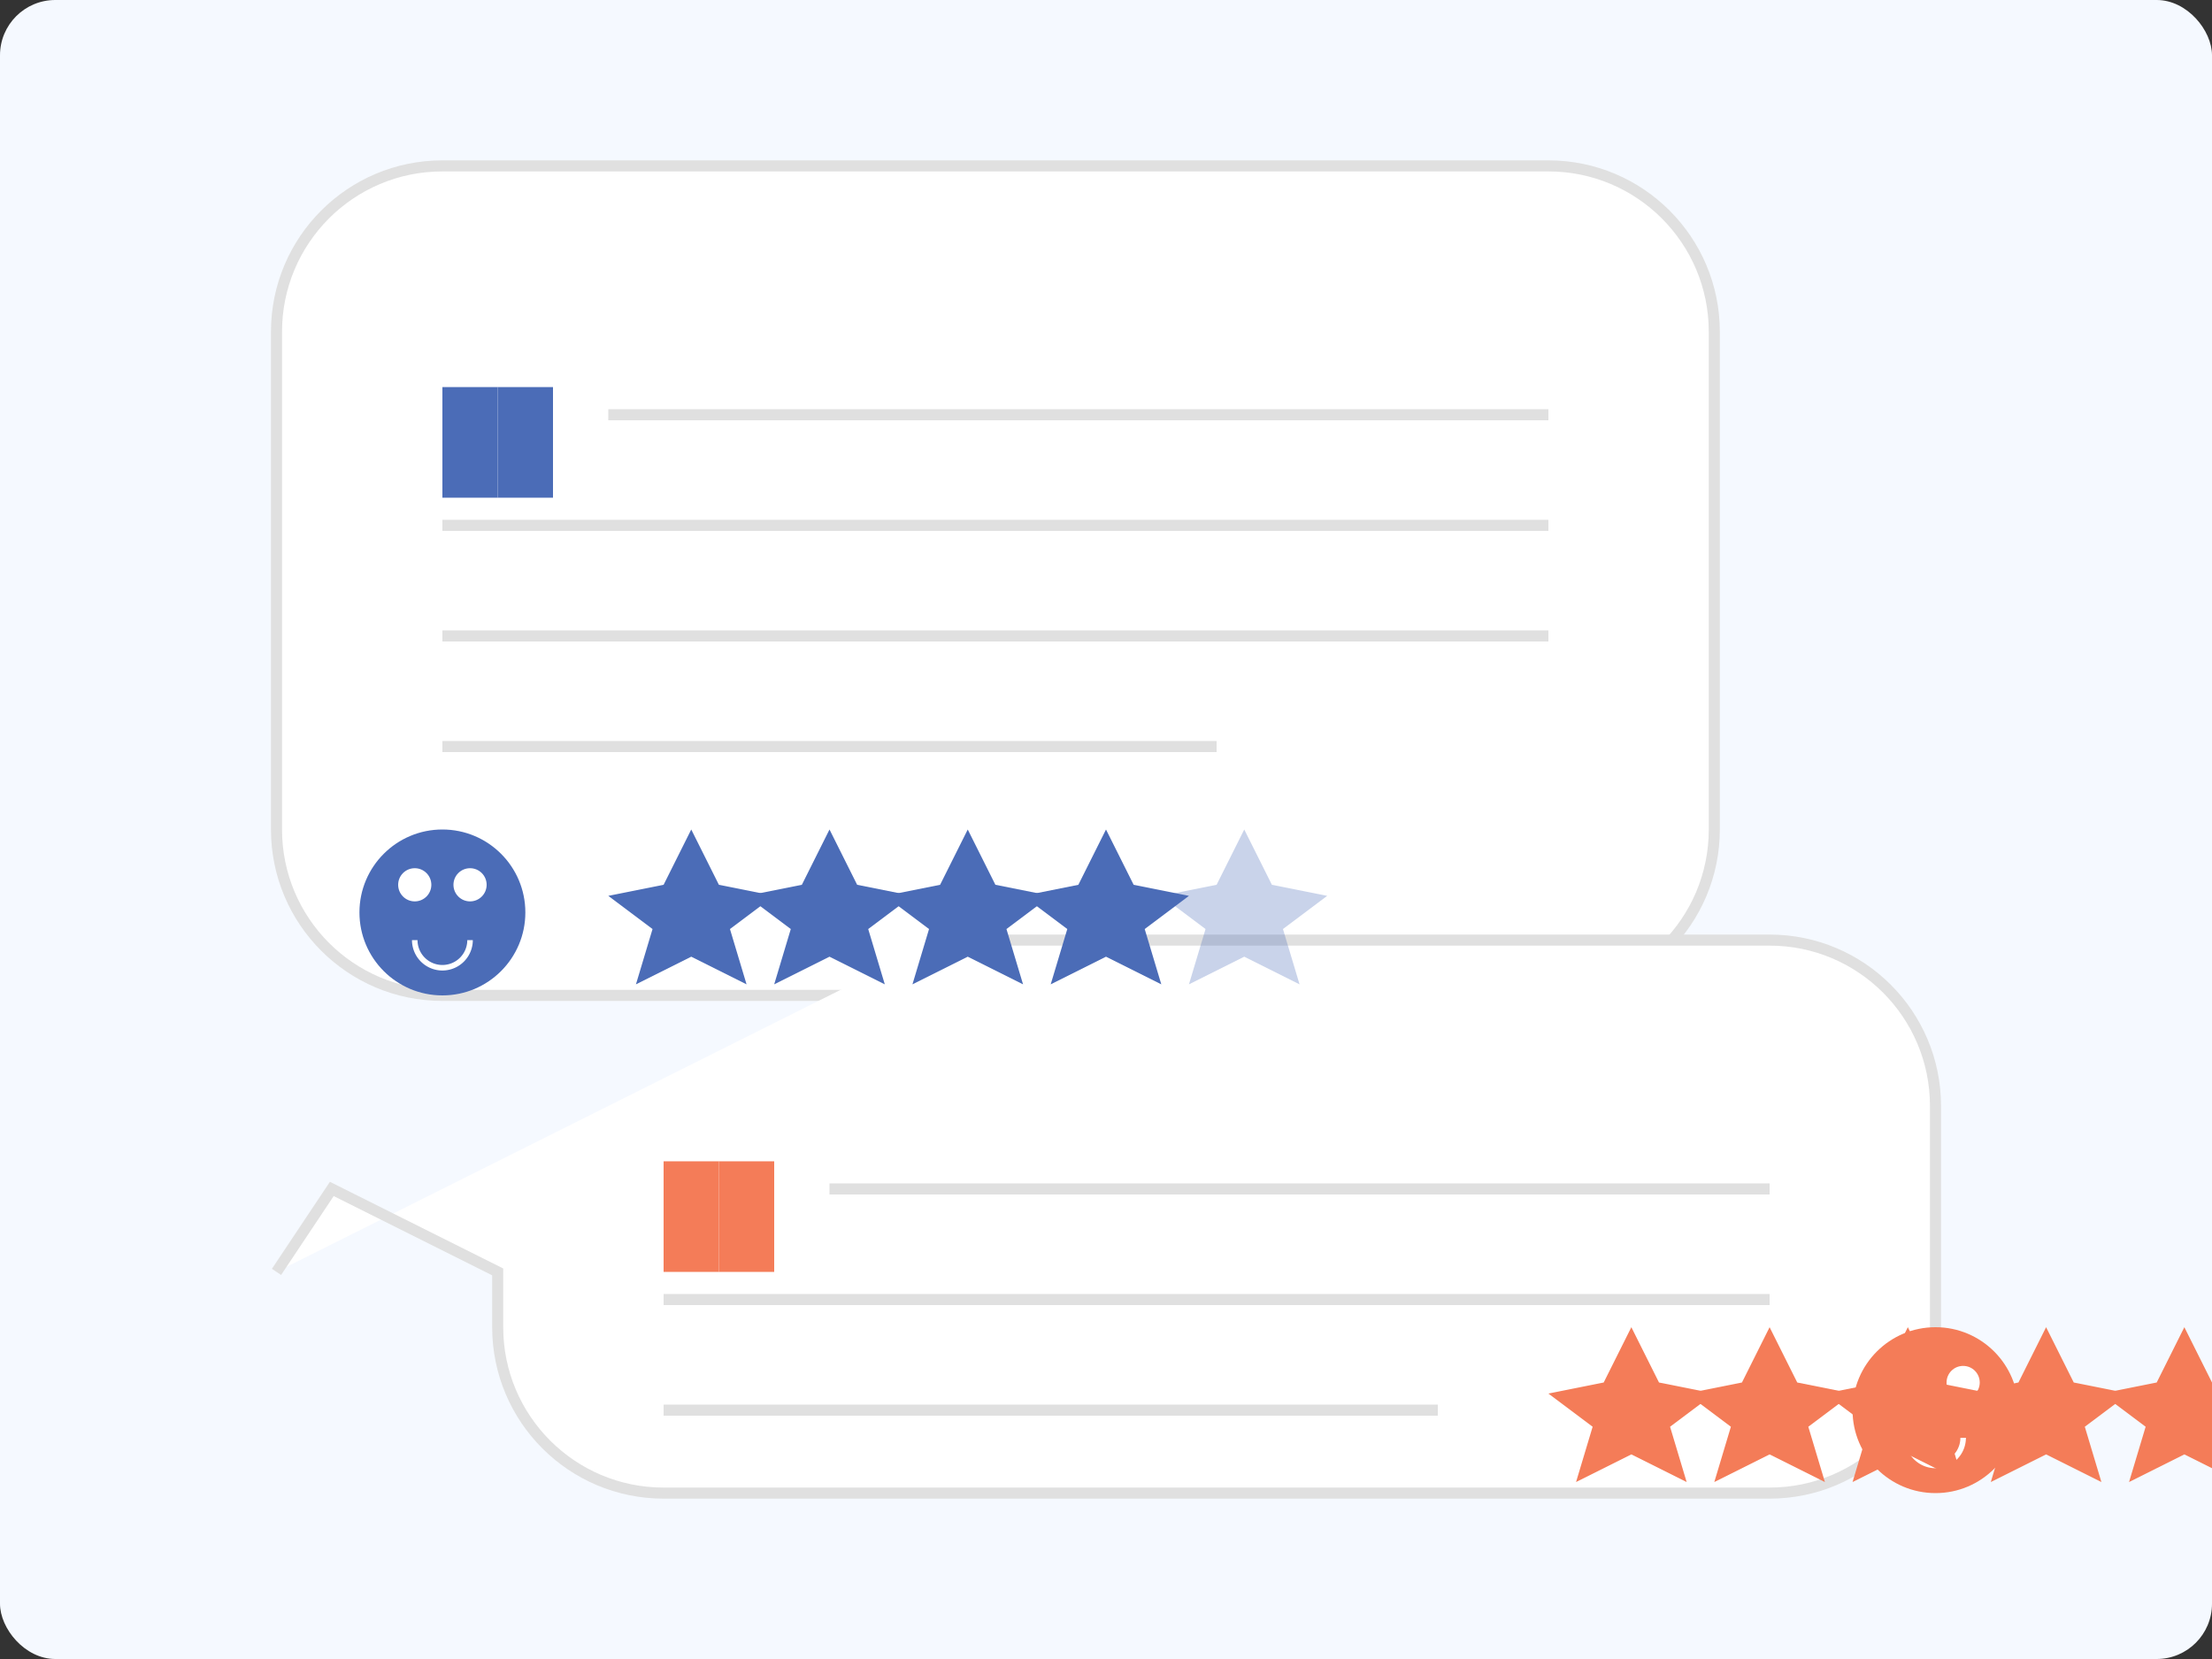
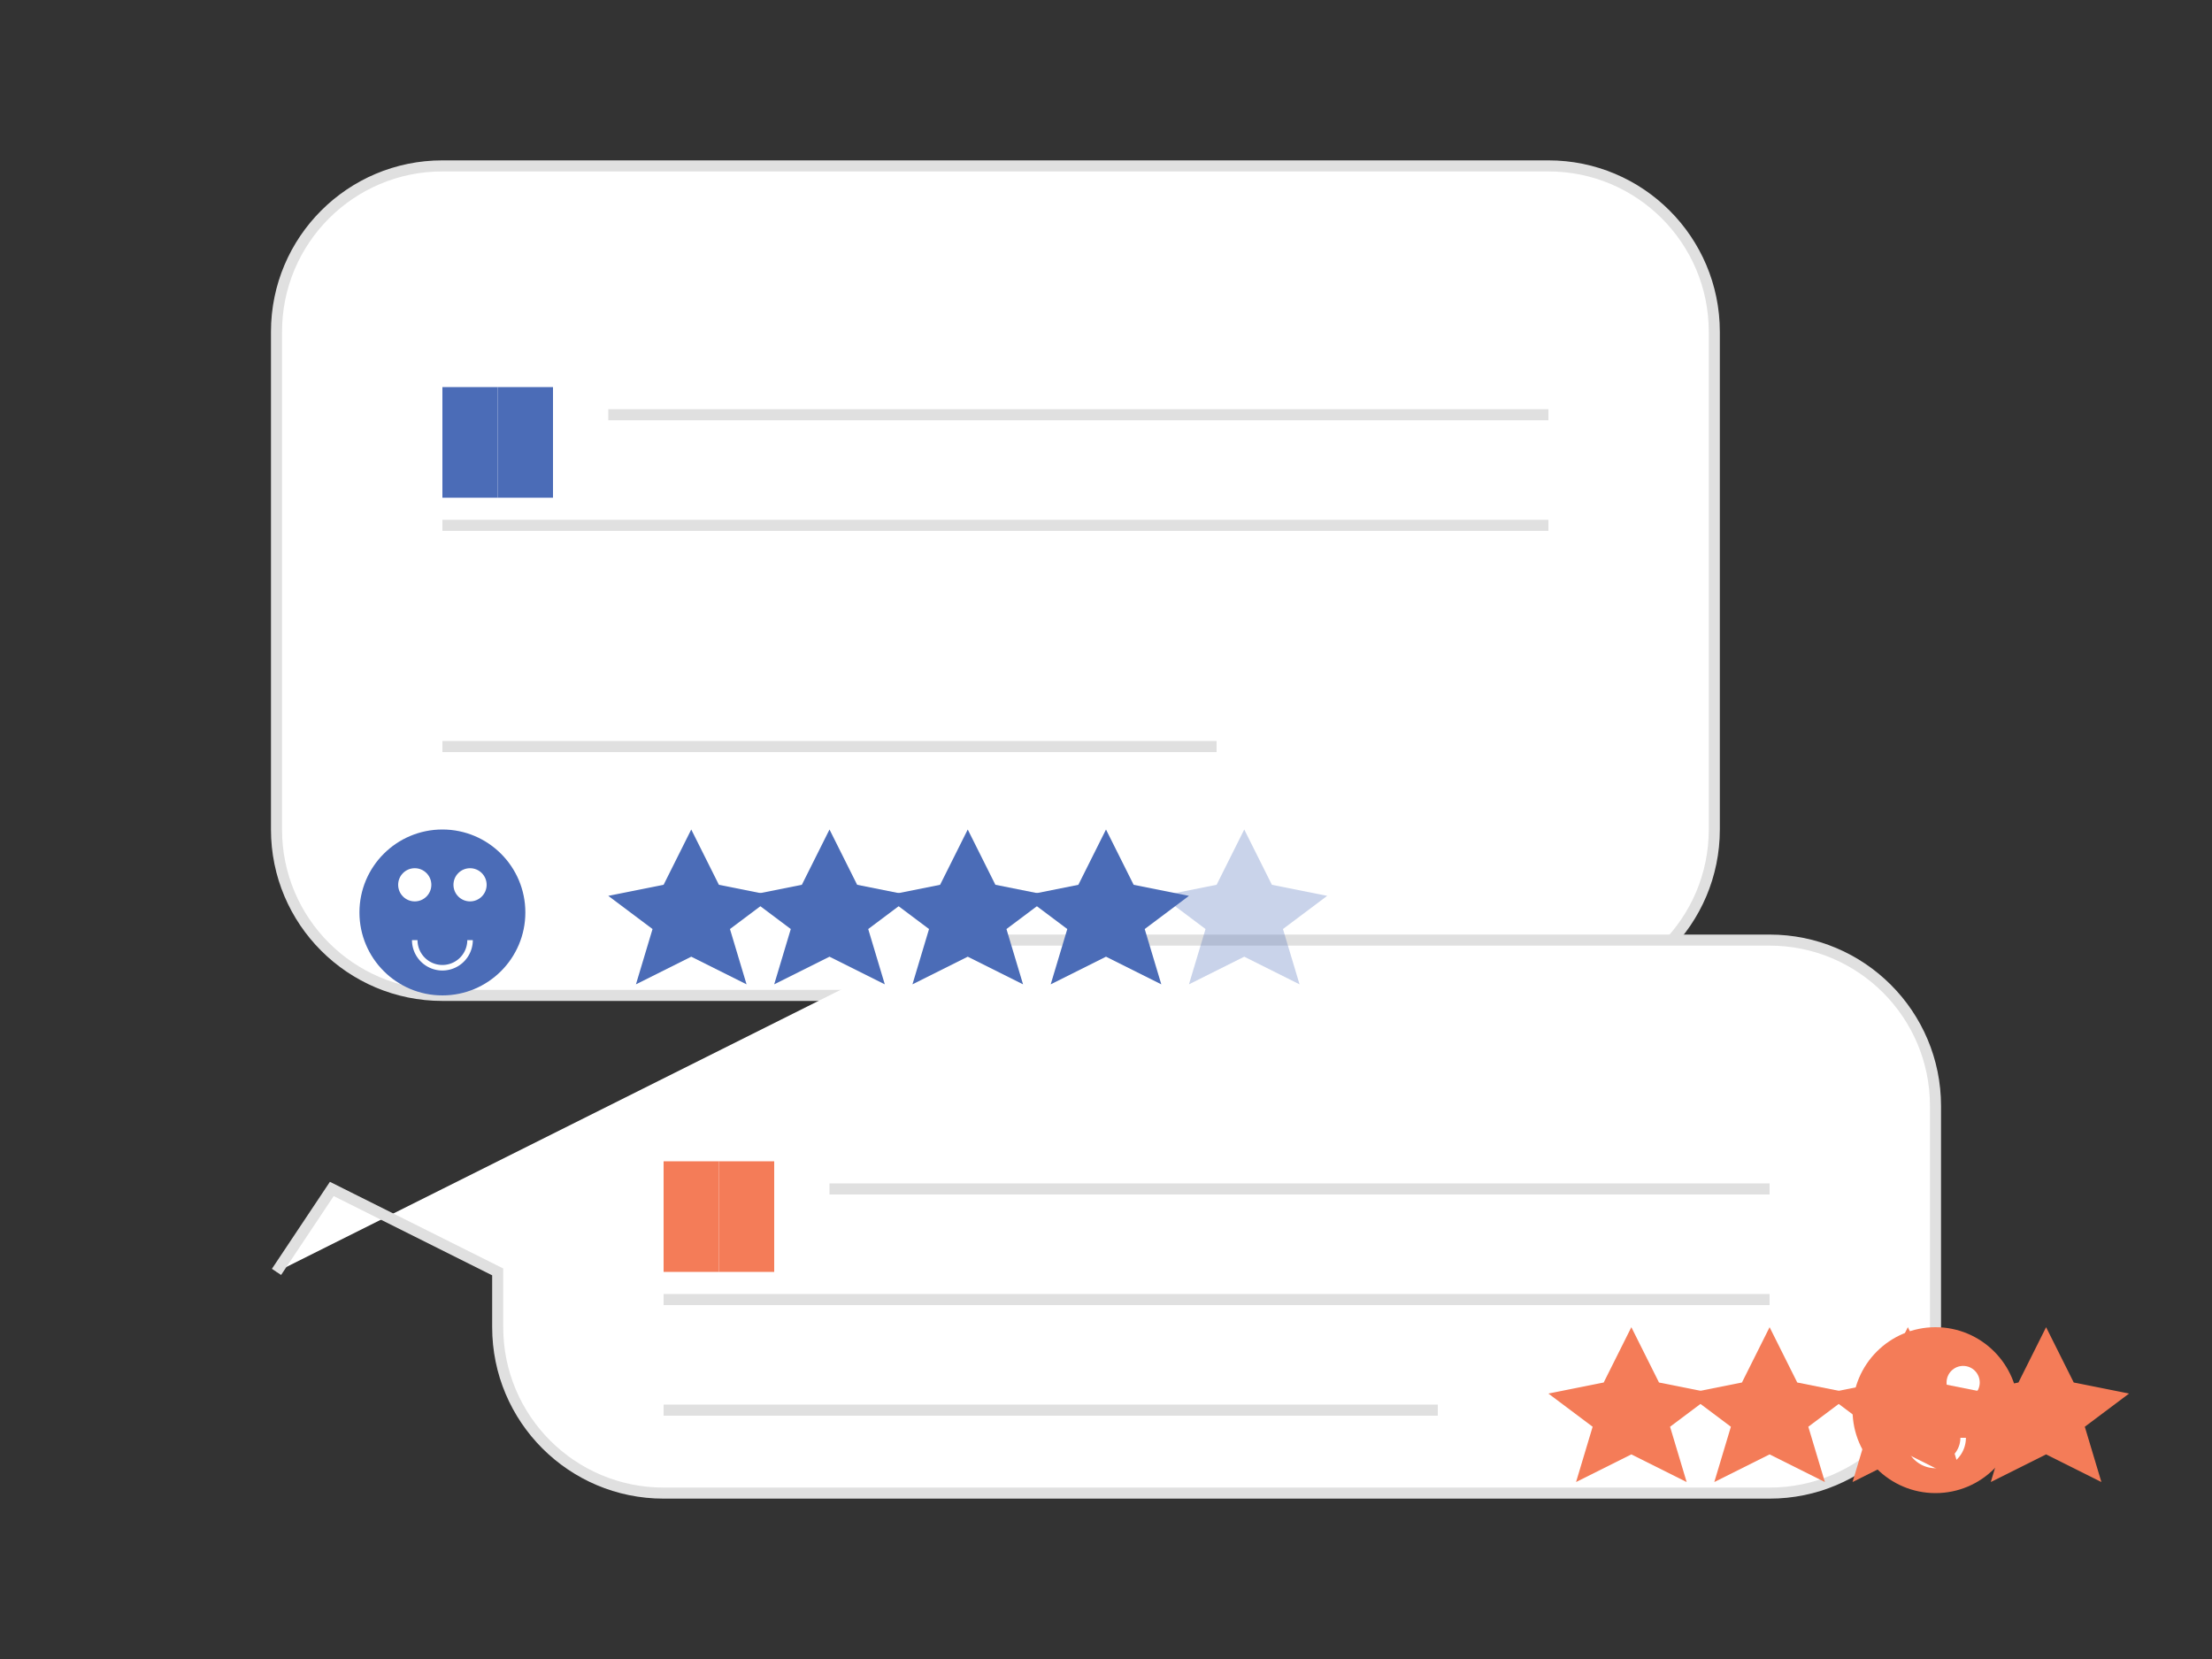
<svg xmlns="http://www.w3.org/2000/svg" width="400" height="300" viewBox="0 0 400 300" fill="none">
  <rect x="0" y="0" width="400" height="300" fill="#333333" stroke="none" />
-   <rect width="400" height="300" rx="10" fill="#F5F9FF" />
  <path d="M50 60 L50 150 C50 166.569 63.431 180 80 180 L280 180 C296.569 180 310 166.569 310 150 L310 60 C310 43.431 296.569 30 280 30 L80 30 C63.431 30 50 43.431 50 60 Z" fill="#FFFFFF" stroke="#E0E0E0" stroke-width="2" />
  <path d="M50 230 L60 215 L90 230 L90 240 C90 256.569 103.431 270 120 270 L320 270 C336.569 270 350 256.569 350 240 L350 200 C350 183.431 336.569 170 320 170 L170 170" fill="#FFFFFF" stroke="#E0E0E0" stroke-width="2" />
  <path d="M80 70 L90 70 L90 80 L80 80 L80 70 Z" fill="#4B6CB7" />
  <path d="M90 70 L100 70 L100 80 L90 80 L90 70 Z" fill="#4B6CB7" />
  <path d="M80 80 L90 80 L90 90 L80 90 L80 80 Z" fill="#4B6CB7" />
  <path d="M90 80 L100 80 L100 90 L90 90 L90 80 Z" fill="#4B6CB7" />
  <path d="M120 210 L130 210 L130 220 L120 220 L120 210 Z" fill="#F47C58" />
  <path d="M130 210 L140 210 L140 220 L130 220 L130 210 Z" fill="#F47C58" />
  <path d="M120 220 L130 220 L130 230 L120 230 L120 220 Z" fill="#F47C58" />
  <path d="M130 220 L140 220 L140 230 L130 230 L130 220 Z" fill="#F47C58" />
  <path d="M110 75 L280 75" stroke="#E0E0E0" stroke-width="2" />
  <path d="M80 95 L280 95" stroke="#E0E0E0" stroke-width="2" />
-   <path d="M80 115 L280 115" stroke="#E0E0E0" stroke-width="2" />
  <path d="M80 135 L220 135" stroke="#E0E0E0" stroke-width="2" />
  <path d="M150 215 L320 215" stroke="#E0E0E0" stroke-width="2" />
  <path d="M120 235 L320 235" stroke="#E0E0E0" stroke-width="2" />
  <path d="M120 255 L260 255" stroke="#E0E0E0" stroke-width="2" />
  <circle cx="80" cy="165" r="15" fill="#4B6CB7" />
  <circle cx="75" cy="160" r="3" fill="#FFFFFF" />
  <circle cx="85" cy="160" r="3" fill="#FFFFFF" />
  <path d="M75 170 A5 5 0 0 0 85 170" stroke="#FFFFFF" stroke-width="1" />
  <circle cx="350" cy="255" r="15" fill="#F47C58" />
  <circle cx="345" cy="250" r="3" fill="#FFFFFF" />
  <circle cx="355" cy="250" r="3" fill="#FFFFFF" />
  <path d="M345 260 A5 5 0 0 0 355 260" stroke="#FFFFFF" stroke-width="1" />
  <path d="M120 160 L125 150 L130 160 L140 162 L132 168 L135 178 L125 173 L115 178 L118 168 L110 162 Z" fill="#4B6CB7" />
  <path d="M145 160 L150 150 L155 160 L165 162 L157 168 L160 178 L150 173 L140 178 L143 168 L135 162 Z" fill="#4B6CB7" />
  <path d="M170 160 L175 150 L180 160 L190 162 L182 168 L185 178 L175 173 L165 178 L168 168 L160 162 Z" fill="#4B6CB7" />
  <path d="M195 160 L200 150 L205 160 L215 162 L207 168 L210 178 L200 173 L190 178 L193 168 L185 162 Z" fill="#4B6CB7" />
  <path d="M220 160 L225 150 L230 160 L240 162 L232 168 L235 178 L225 173 L215 178 L218 168 L210 162 Z" fill="#4B6CB7" opacity="0.3" />
  <path d="M290 250 L295 240 L300 250 L310 252 L302 258 L305 268 L295 263 L285 268 L288 258 L280 252 Z" fill="#F47C58" />
  <path d="M315 250 L320 240 L325 250 L335 252 L327 258 L330 268 L320 263 L310 268 L313 258 L305 252 Z" fill="#F47C58" />
  <path d="M340 250 L345 240 L350 250 L360 252 L352 258 L355 268 L345 263 L335 268 L338 258 L330 252 Z" fill="#F47C58" />
  <path d="M365 250 L370 240 L375 250 L385 252 L377 258 L380 268 L370 263 L360 268 L363 258 L355 252 Z" fill="#F47C58" />
-   <path d="M390 250 L395 240 L400 250 L410 252 L402 258 L405 268 L395 263 L385 268 L388 258 L380 252 Z" fill="#F47C58" />
</svg>